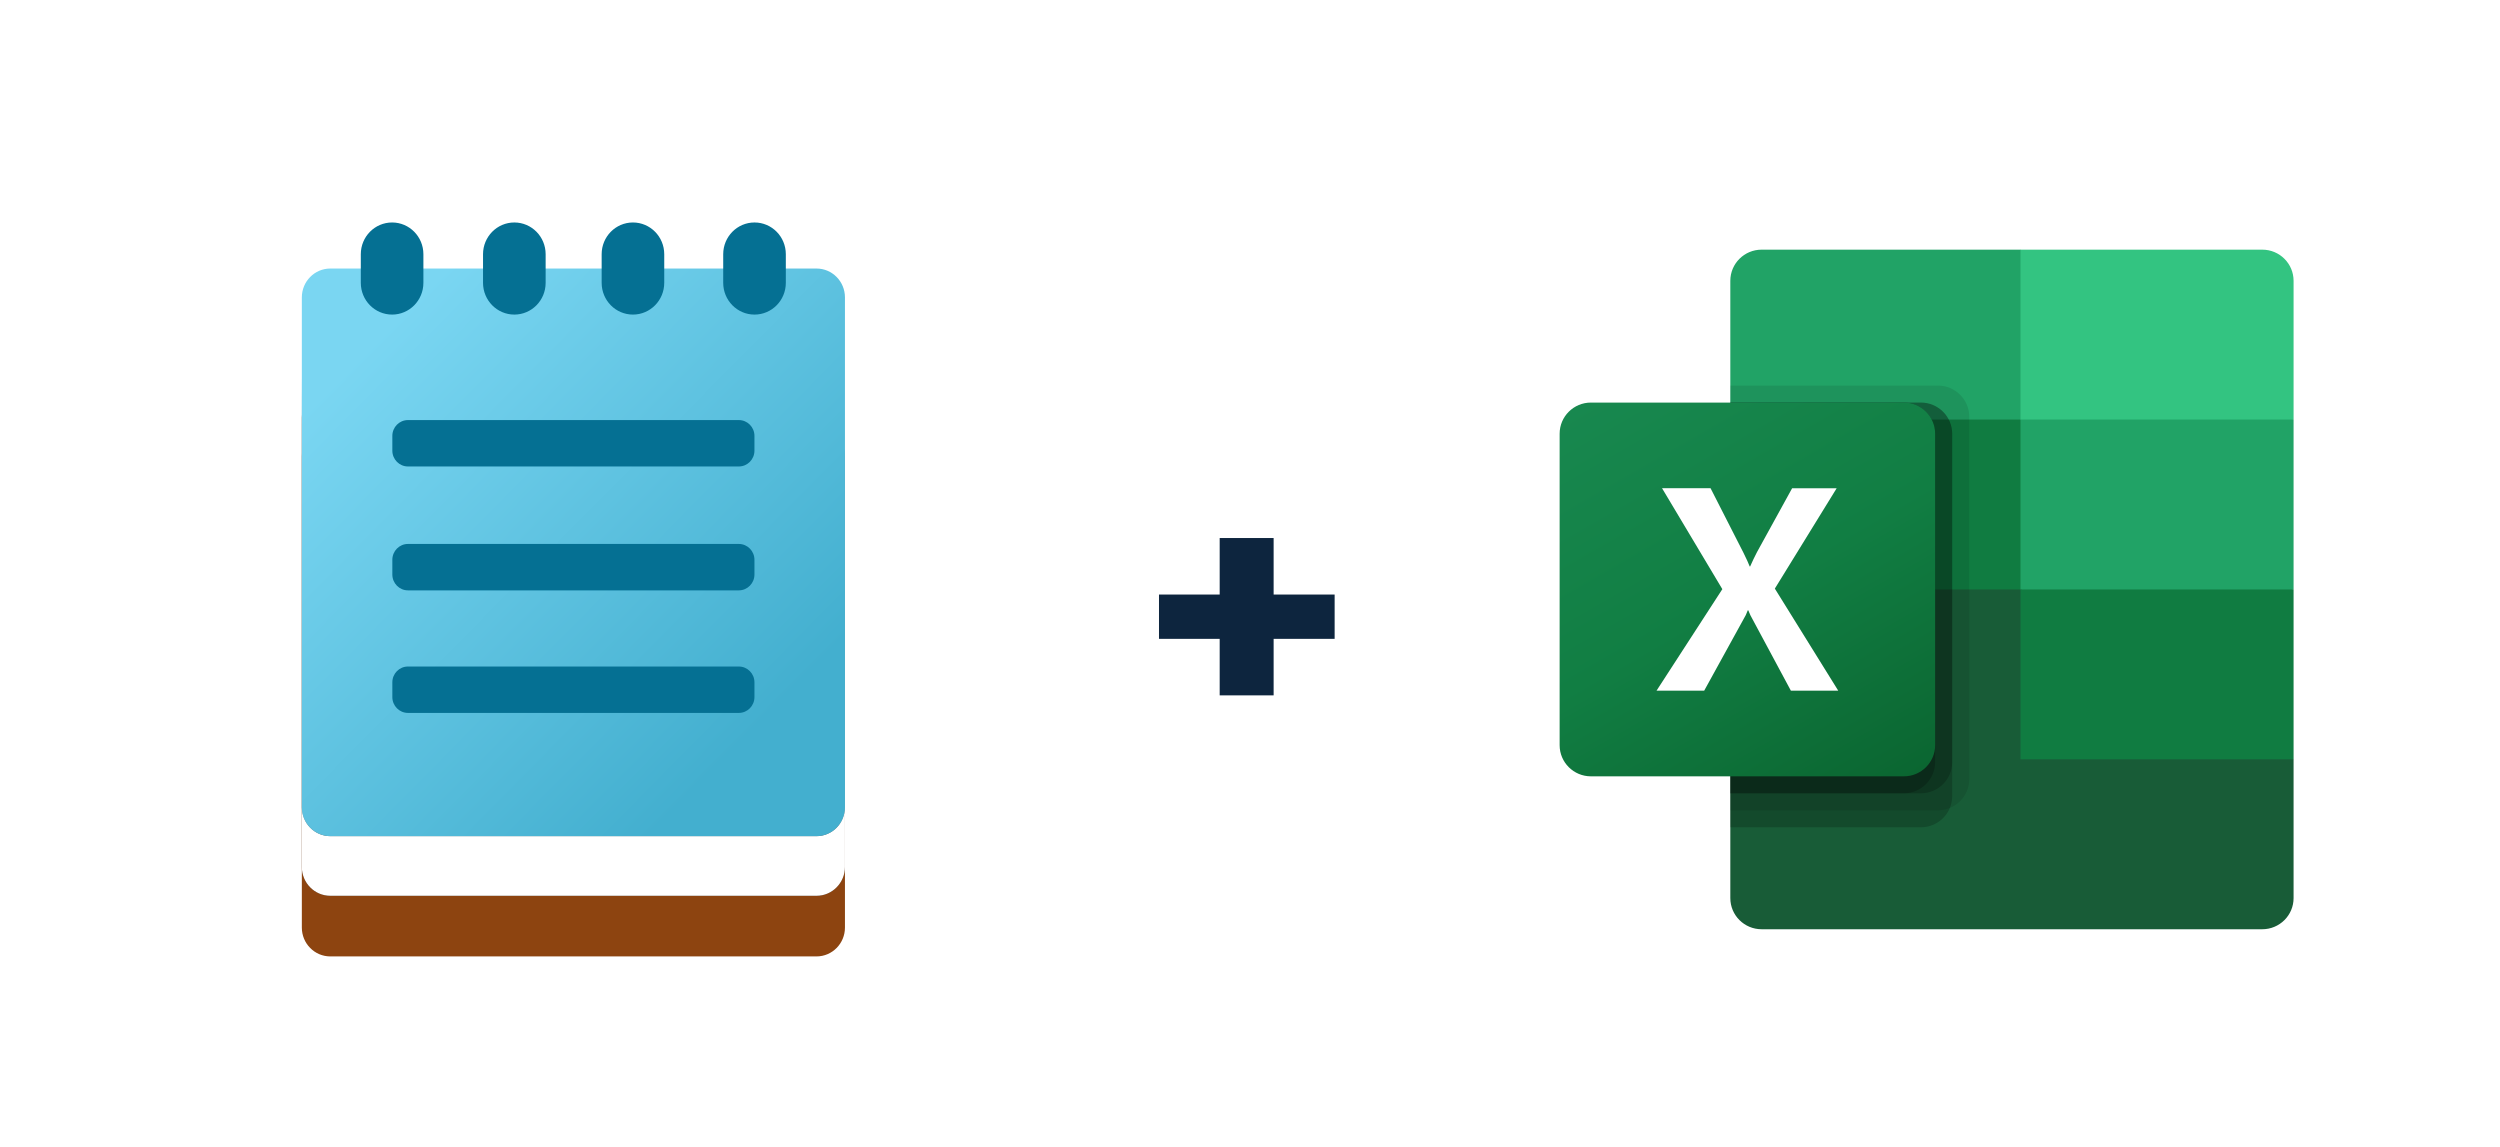
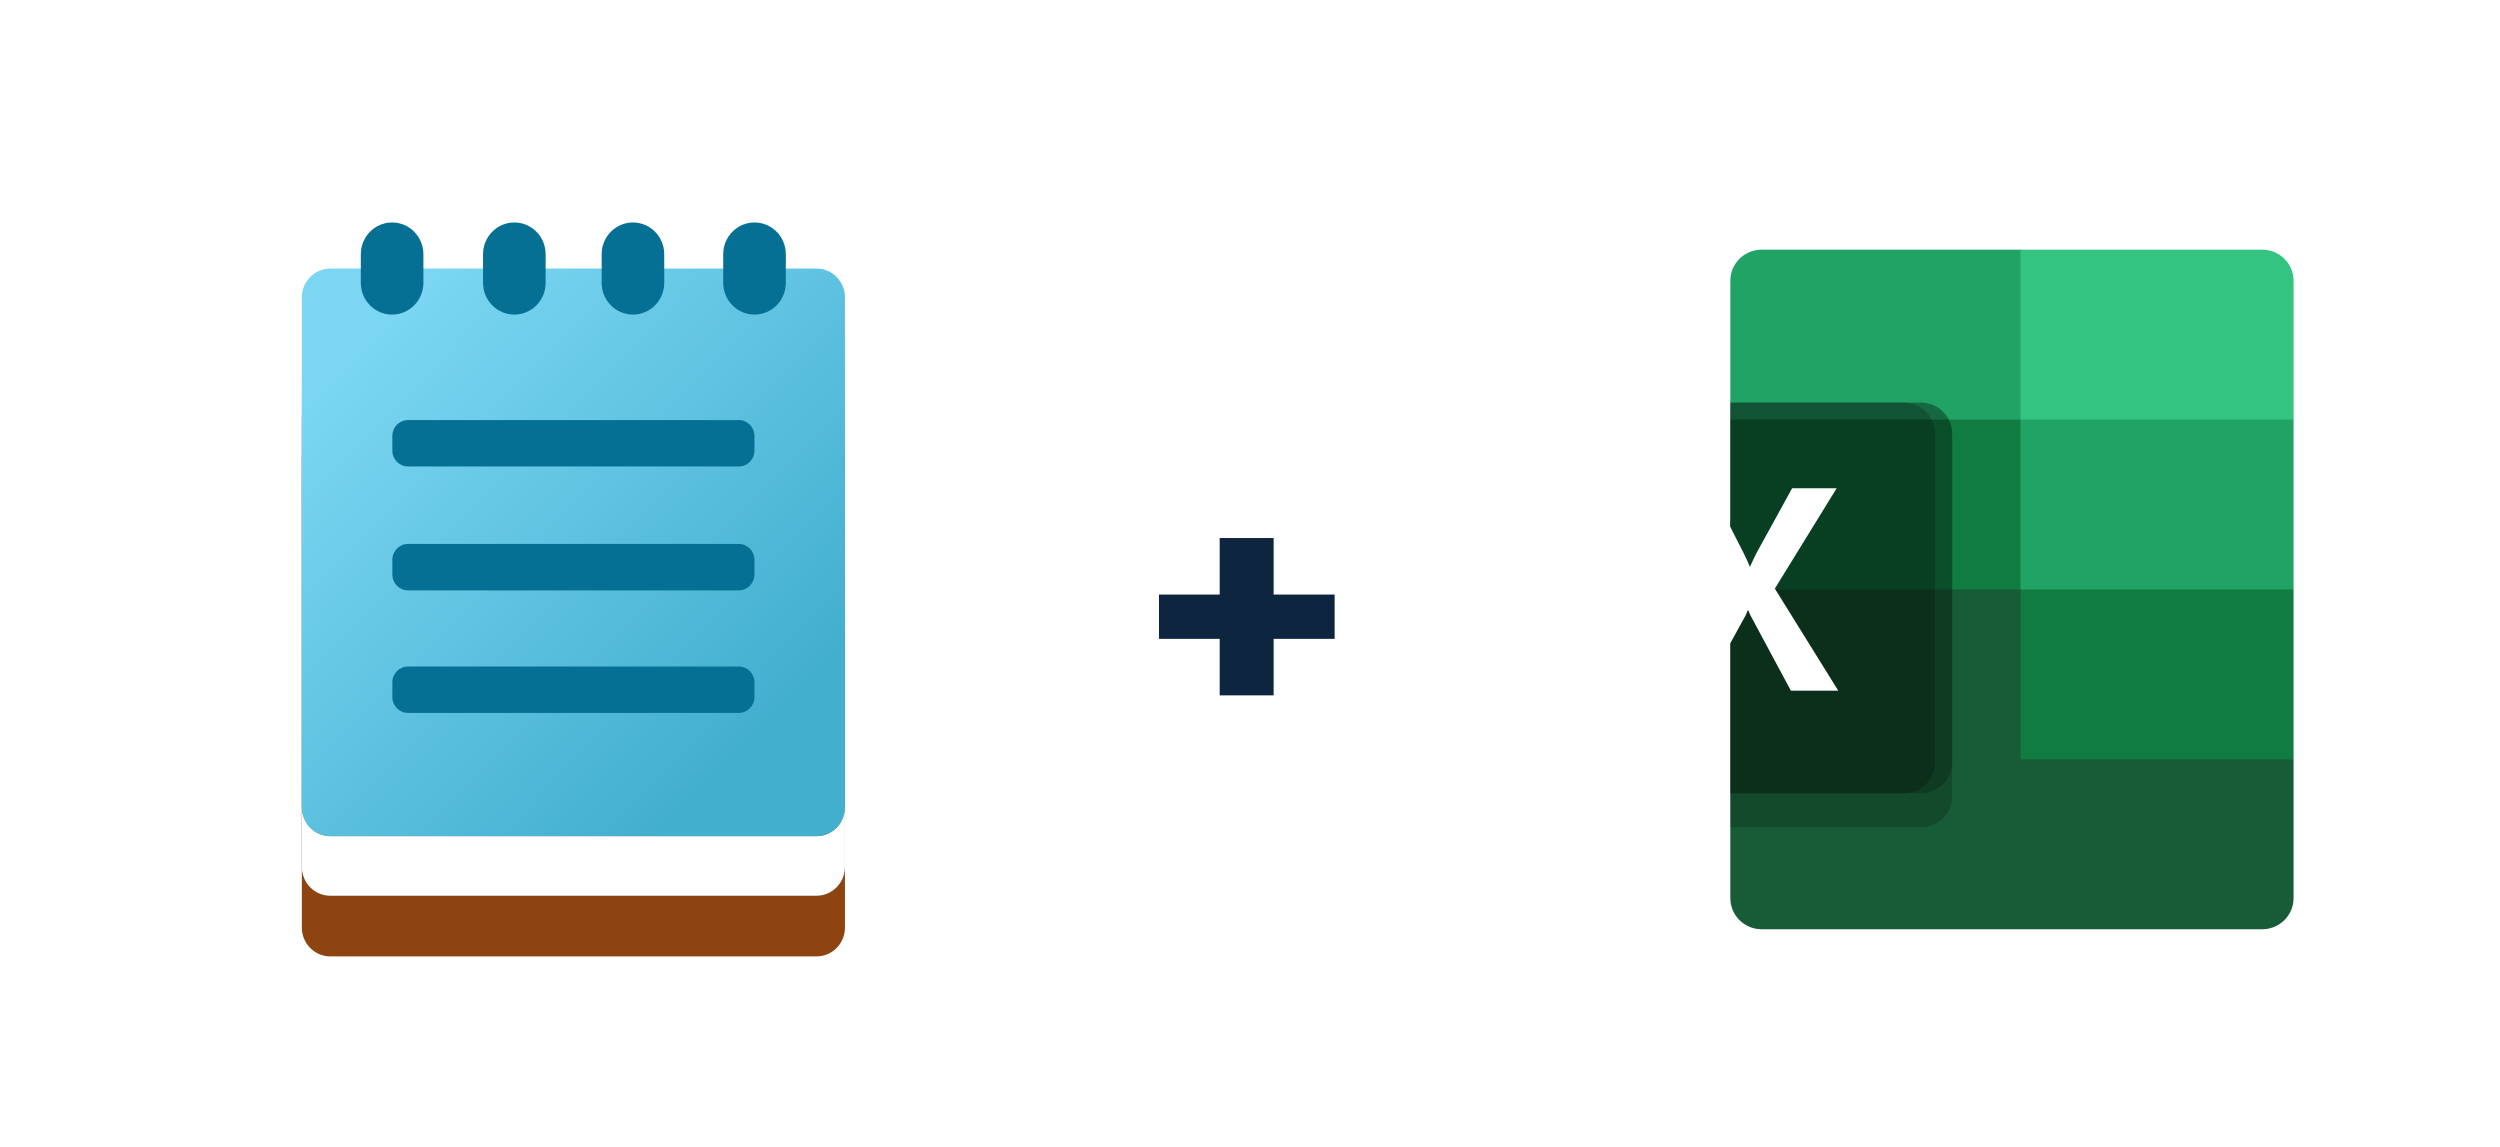
<svg xmlns="http://www.w3.org/2000/svg" width="109" height="50" viewBox="0 0 109 50" fill="none">
  <g clip-path="url(#clip0_286_8366)">
    <path d="M35.599 16.952H14.402C13.716 16.952 13.16 17.515 13.16 18.21V40.442C13.16 41.137 13.716 41.7 14.402 41.7H35.599C36.284 41.7 36.84 41.137 36.84 40.442V18.21C36.84 17.515 36.284 16.952 35.599 16.952Z" fill="#8D4410" />
    <mask id="mask0_286_8366" style="mask-type:alpha" maskUnits="userSpaceOnUse" x="13" y="16" width="24" height="26">
      <path d="M35.599 16.952H14.402C13.716 16.952 13.16 17.515 13.16 18.21V40.442C13.16 41.137 13.716 41.7 14.402 41.7H35.599C36.284 41.7 36.84 41.137 36.84 40.442V18.21C36.84 17.515 36.284 16.952 35.599 16.952Z" fill="#8D4410" />
    </mask>
    <g mask="url(#mask0_286_8366)">
      <g filter="url(#filter0_f_286_8366)">
        <path d="M35.599 14.309H14.402C13.716 14.309 13.16 14.872 13.16 15.567V37.799C13.16 38.494 13.716 39.057 14.402 39.057H35.599C36.284 39.057 36.84 38.494 36.84 37.799V15.567C36.84 14.872 36.284 14.309 35.599 14.309Z" fill="black" fill-opacity="0.796" />
      </g>
    </g>
    <path d="M35.599 14.309H14.402C13.716 14.309 13.16 14.873 13.16 15.568V37.799C13.16 38.494 13.716 39.057 14.402 39.057H35.599C36.284 39.057 36.84 38.494 36.84 37.799V15.568C36.84 14.873 36.284 14.309 35.599 14.309Z" fill="white" />
    <mask id="mask1_286_8366" style="mask-type:alpha" maskUnits="userSpaceOnUse" x="13" y="14" width="24" height="26">
      <path d="M35.599 14.309H14.402C13.716 14.309 13.16 14.873 13.16 15.568V37.799C13.16 38.494 13.716 39.057 14.402 39.057H35.599C36.284 39.057 36.84 38.494 36.84 37.799V15.568C36.84 14.873 36.284 14.309 35.599 14.309Z" fill="white" />
    </mask>
    <g mask="url(#mask1_286_8366)">
      <g filter="url(#filter1_f_286_8366)">
        <path d="M35.599 18.645H14.402C13.716 18.645 13.16 19.208 13.16 19.903V35.198C13.16 35.892 13.716 36.456 14.402 36.456H35.599C36.284 36.456 36.84 35.892 36.84 35.198V19.903C36.84 19.208 36.284 18.645 35.599 18.645Z" fill="black" fill-opacity="0.653" />
      </g>
    </g>
    <path d="M35.599 11.708H14.402C13.716 11.708 13.16 12.271 13.16 12.966V35.197C13.16 35.892 13.716 36.456 14.402 36.456H35.599C36.284 36.456 36.84 35.892 36.84 35.197V12.966C36.84 12.271 36.284 11.708 35.599 11.708Z" fill="url(#paint0_linear_286_8366)" />
    <path d="M32.212 18.315H17.787C17.411 18.315 17.106 18.624 17.106 19.005V19.648C17.106 20.029 17.411 20.338 17.787 20.338H32.212C32.589 20.338 32.894 20.029 32.894 19.648V19.005C32.894 18.624 32.589 18.315 32.212 18.315Z" fill="#057093" />
    <path d="M32.212 23.716H17.787C17.411 23.716 17.106 24.026 17.106 24.407V25.049C17.106 25.43 17.411 25.74 17.787 25.74H32.212C32.589 25.74 32.894 25.43 32.894 25.049V24.407C32.894 24.026 32.589 23.716 32.212 23.716Z" fill="#057093" />
    <path d="M32.212 29.06H17.787C17.411 29.06 17.106 29.369 17.106 29.75V30.393C17.106 30.774 17.411 31.083 17.787 31.083H32.212C32.589 31.083 32.894 30.774 32.894 30.393V29.75C32.894 29.369 32.589 29.06 32.212 29.06Z" fill="#057093" />
    <path d="M18.46 11.083C18.46 10.319 17.849 9.7 17.096 9.7C16.342 9.7 15.731 10.319 15.731 11.083V12.332C15.731 13.096 16.342 13.716 17.096 13.716C17.849 13.716 18.46 13.096 18.46 12.332V11.083Z" fill="#057093" />
    <path d="M23.79 11.083C23.79 10.319 23.179 9.7 22.425 9.7C21.672 9.7 21.06 10.319 21.06 11.083V12.332C21.06 13.096 21.672 13.716 22.425 13.716C23.179 13.716 23.79 13.096 23.79 12.332V11.083Z" fill="#057093" />
    <path d="M34.262 11.083C34.262 10.319 33.651 9.7 32.897 9.7C32.143 9.7 31.532 10.319 31.532 11.083V12.332C31.532 13.096 32.143 13.716 32.897 13.716C33.651 13.716 34.262 13.096 34.262 12.332V11.083Z" fill="#057093" />
    <path d="M28.961 11.083C28.961 10.319 28.35 9.7 27.596 9.7C26.843 9.7 26.232 10.319 26.232 11.083V12.332C26.232 13.096 26.843 13.716 27.596 13.716C28.35 13.716 28.961 13.096 28.961 12.332V11.083Z" fill="#057093" />
  </g>
  <path d="M55.53 27.854V30.318H53.178V27.854H50.532V25.922H53.178V23.458H55.53V25.922H58.19V27.854H55.53Z" fill="#0D253E" />
  <g clip-path="url(#clip1_286_8366)">
    <path d="M88.093 24.959L75.442 22.737V39.157C75.442 39.907 76.053 40.515 76.806 40.515H98.636C99.389 40.515 100 39.907 100 39.157V33.107L88.093 24.959Z" fill="#185C37" />
    <path d="M88.093 10.885H76.806C76.053 10.885 75.442 11.493 75.442 12.243V18.293L88.093 25.7L94.791 27.922L100 25.7V18.293L88.093 10.885Z" fill="#21A366" />
    <path d="M75.442 18.293H88.093V25.7H75.442V18.293Z" fill="#107C41" />
-     <path opacity="0.1" d="M84.496 16.811H75.442V35.33H84.496C85.249 35.327 85.858 34.721 85.861 33.972V18.169C85.858 17.42 85.249 16.814 84.496 16.811Z" fill="black" />
    <path opacity="0.2" d="M83.752 17.552H75.442V36.07H83.752C84.505 36.068 85.114 35.461 85.116 34.712V18.91C85.114 18.161 84.505 17.554 83.752 17.552Z" fill="black" />
    <path opacity="0.2" d="M83.752 17.552H75.442V34.589H83.752C84.505 34.586 85.114 33.98 85.116 33.231V18.91C85.114 18.161 84.505 17.554 83.752 17.552Z" fill="black" />
    <path opacity="0.2" d="M83.008 17.552H75.442V34.589H83.008C83.76 34.586 84.37 33.98 84.372 33.231V18.91C84.37 18.161 83.76 17.554 83.008 17.552Z" fill="black" />
-     <path d="M69.364 17.552H83.008C83.761 17.552 84.372 18.16 84.372 18.91V32.49C84.372 33.24 83.761 33.848 83.008 33.848H69.364C68.611 33.848 68 33.24 68 32.49V18.91C68 18.16 68.611 17.552 69.364 17.552Z" fill="url(#paint1_linear_286_8366)" />
    <path d="M72.225 30.113L75.094 25.687L72.465 21.286H74.58L76.015 24.101C76.147 24.368 76.238 24.567 76.287 24.698H76.306C76.4 24.484 76.499 24.277 76.603 24.076L78.137 21.287H80.079L77.383 25.663L80.147 30.113H78.082L76.424 27.024C76.346 26.892 76.28 26.754 76.226 26.611H76.202C76.153 26.751 76.089 26.885 76.01 27.011L74.303 30.113H72.225Z" fill="white" />
    <path d="M98.636 10.885H88.093V18.293H100V12.243C100 11.493 99.389 10.885 98.636 10.885Z" fill="#33C481" />
    <path d="M88.093 25.7H100V33.107H88.093V25.7Z" fill="#107C41" />
  </g>
  <defs>
    <filter id="filter0_f_286_8366" x="-36.995" y="-35.845" width="123.989" height="125.057" filterUnits="userSpaceOnUse" color-interpolation-filters="sRGB">
      <feFlood flood-opacity="0" result="BackgroundImageFix" />
      <feBlend mode="normal" in="SourceGraphic" in2="BackgroundImageFix" result="shape" />
      <feGaussianBlur stdDeviation="25.077" result="effect1_foregroundBlur_286_8366" />
    </filter>
    <filter id="filter1_f_286_8366" x="-66.432" y="-60.947" width="182.865" height="176.996" filterUnits="userSpaceOnUse" color-interpolation-filters="sRGB">
      <feFlood flood-opacity="0" result="BackgroundImageFix" />
      <feBlend mode="normal" in="SourceGraphic" in2="BackgroundImageFix" result="shape" />
      <feGaussianBlur stdDeviation="39.796" result="effect1_foregroundBlur_286_8366" />
    </filter>
    <linearGradient id="paint0_linear_286_8366" x1="34.851" y1="29.872" x2="17.947" y2="13.193" gradientUnits="userSpaceOnUse">
      <stop stop-color="#43AFCF" />
      <stop offset="1" stop-color="#7AD6F2" />
    </linearGradient>
    <linearGradient id="paint1_linear_286_8366" x1="70.844" y1="16.491" x2="81.454" y2="34.952" gradientUnits="userSpaceOnUse">
      <stop stop-color="#18884F" />
      <stop offset="0.5" stop-color="#117E43" />
      <stop offset="1" stop-color="#0B6631" />
    </linearGradient>
    <clipPath id="clip0_286_8366">
      <rect width="32" height="32" fill="white" transform="translate(9 9.7)" />
    </clipPath>
    <clipPath id="clip1_286_8366">
      <rect width="32" height="32" fill="white" transform="translate(68 9.7)" />
    </clipPath>
  </defs>
</svg>